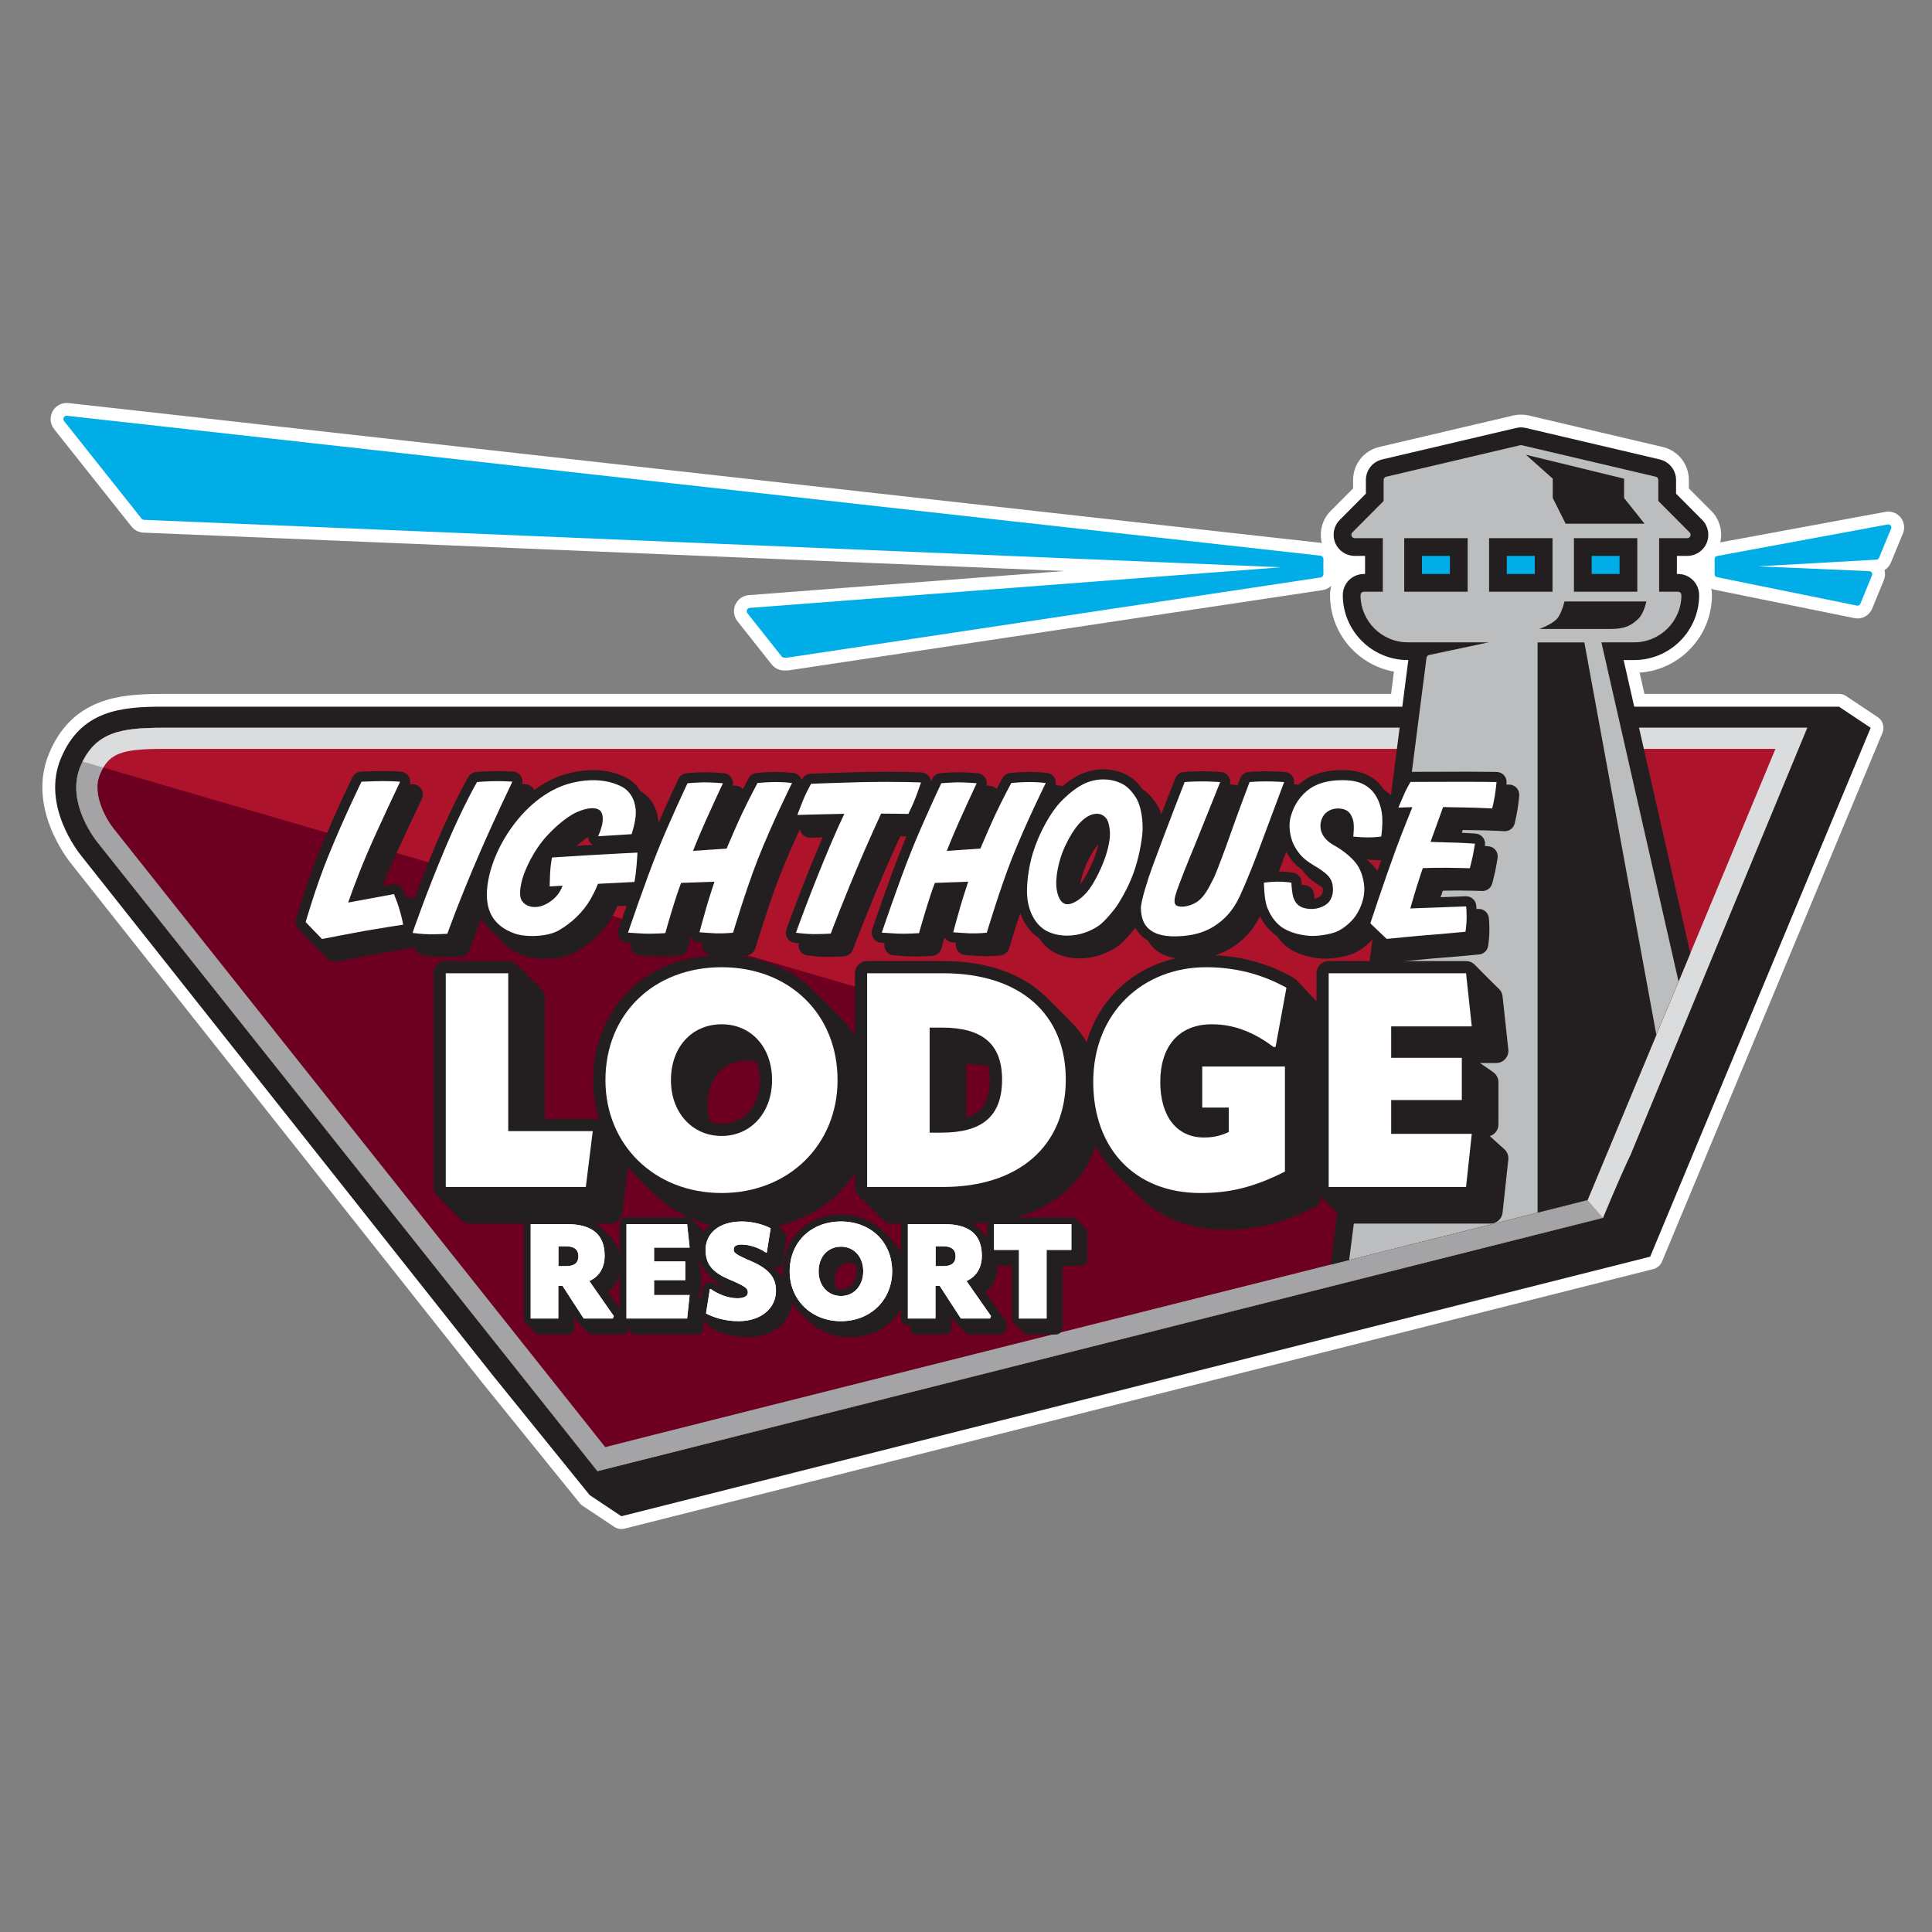
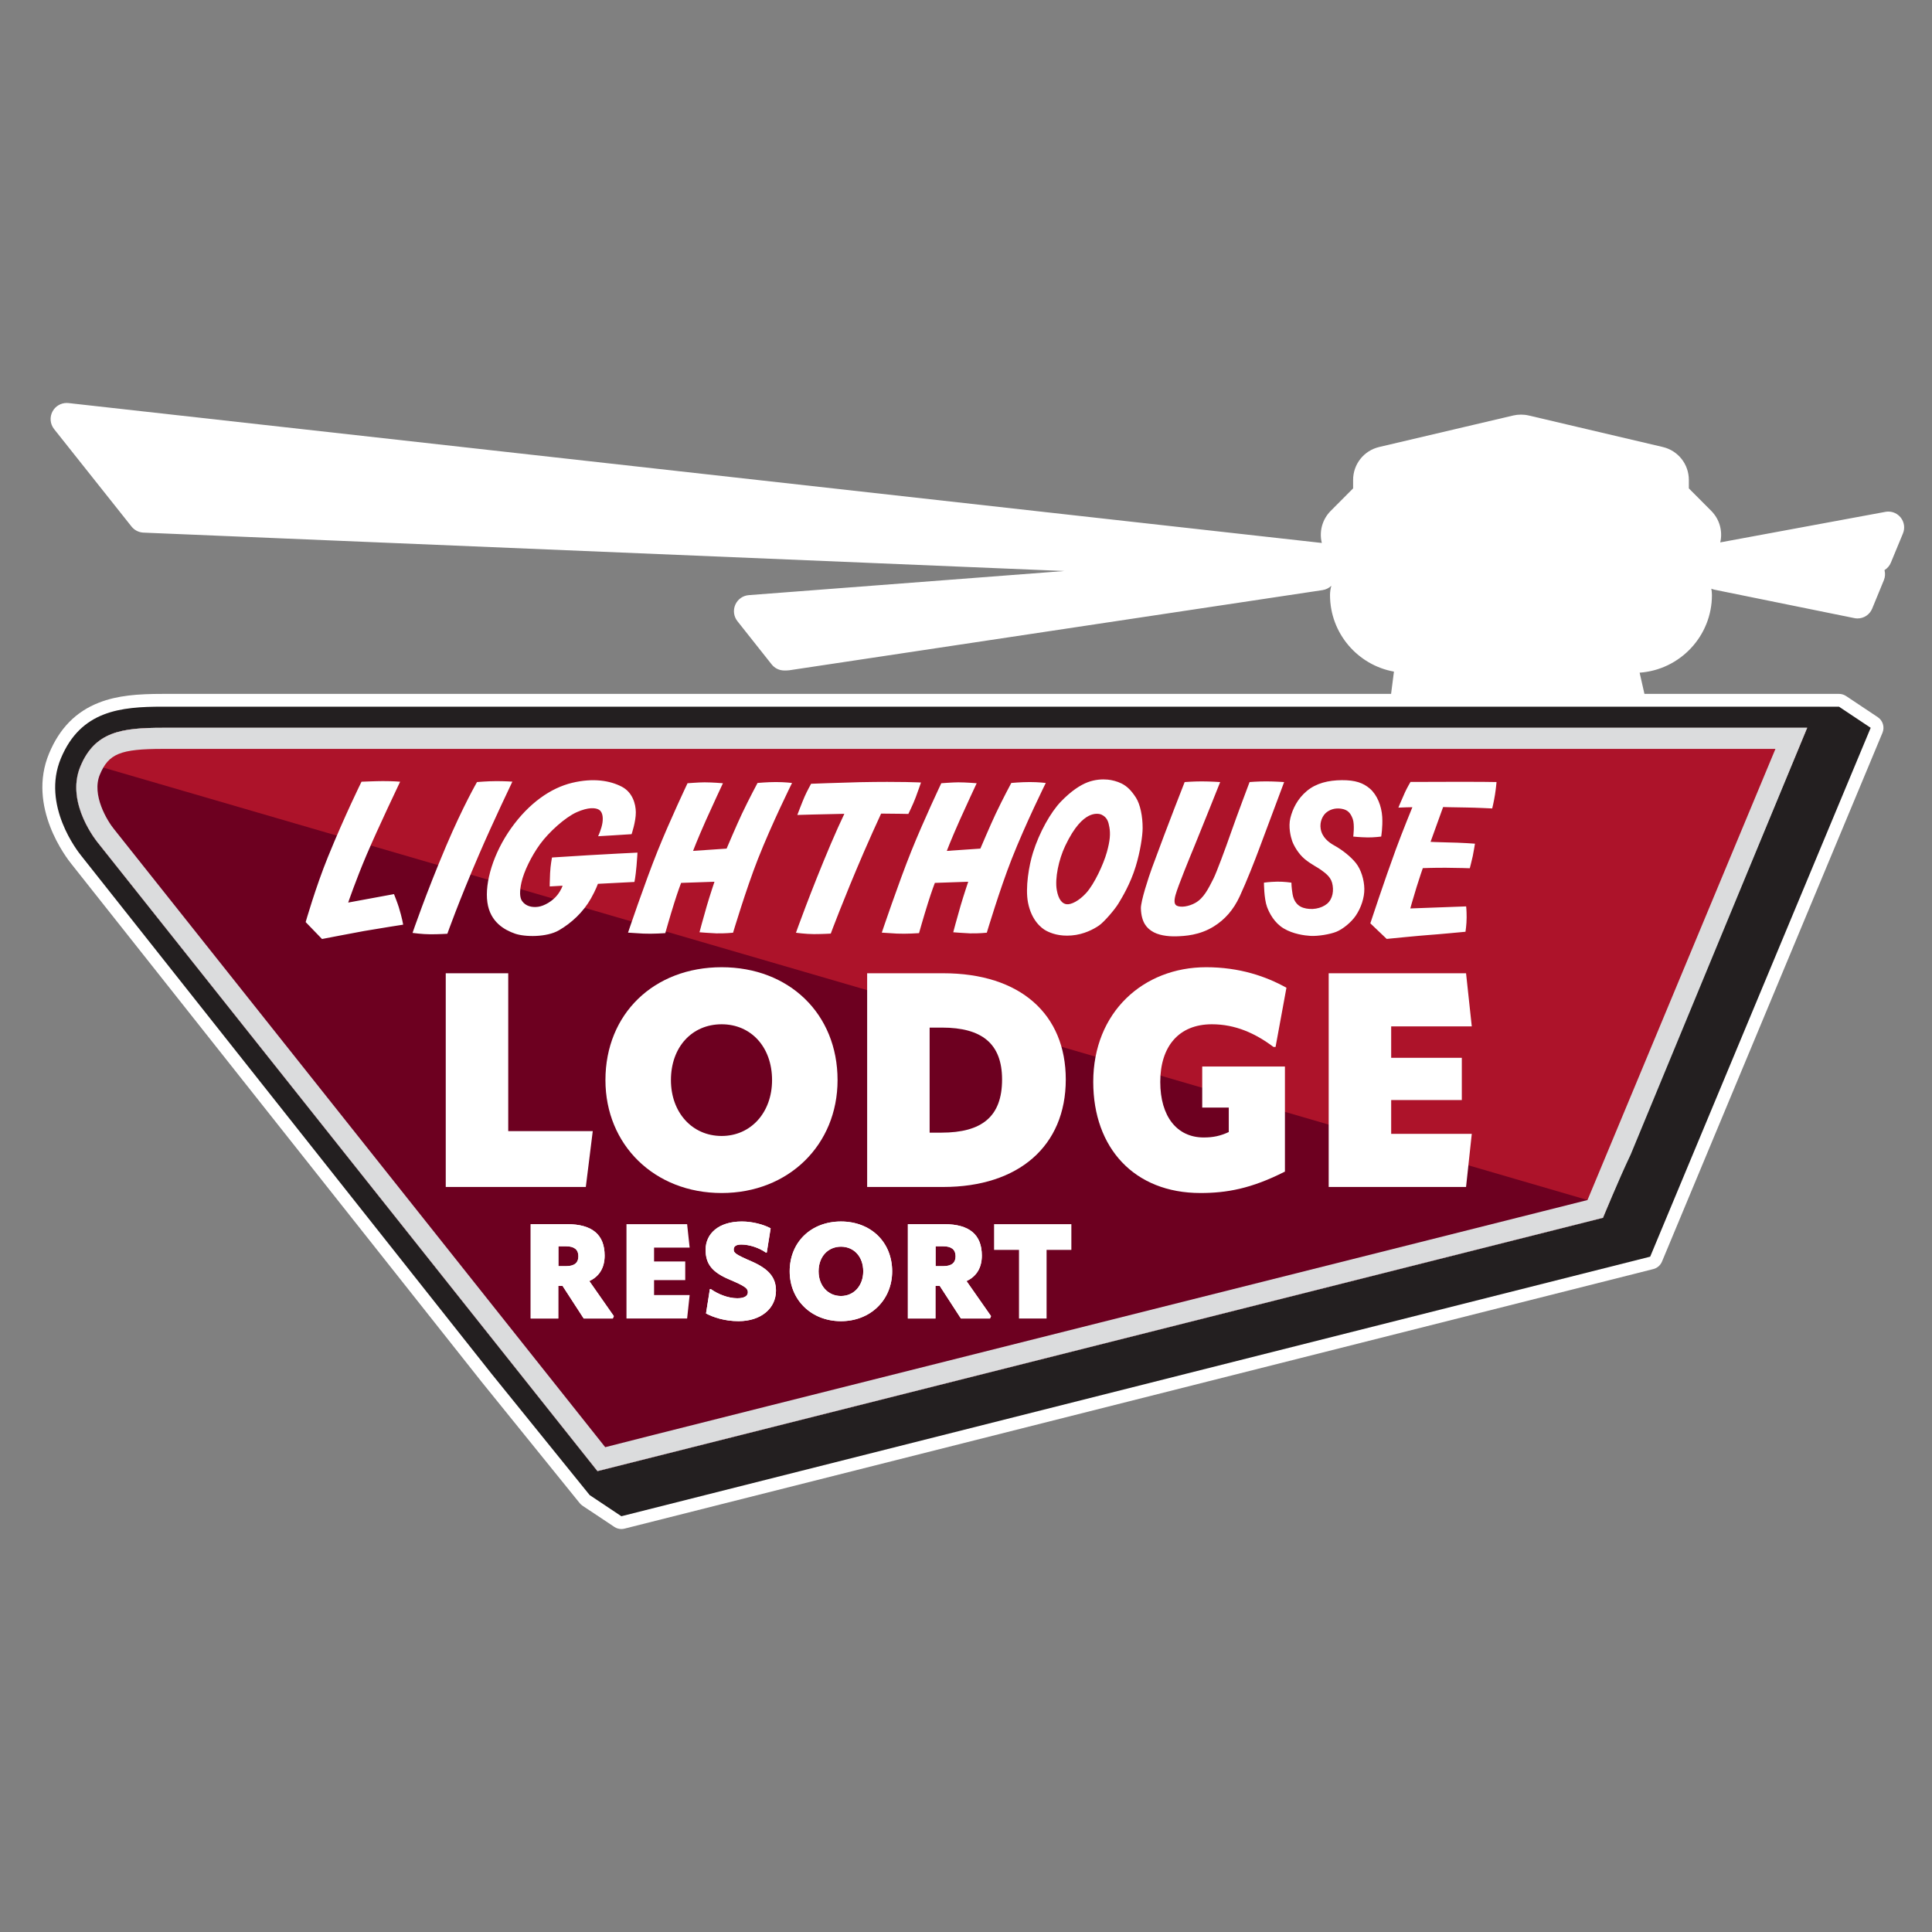
<svg xmlns="http://www.w3.org/2000/svg" version="1.1" viewBox="0 0 512 512">
  <rect x="0" y="0" width="512" height="512" fill="#808080" stroke="none" />
  <defs>
    <clipPath id="clippath">
      <rect x="7.108" y="106.79" width="497.784" height="298.421" fill="none" />
    </clipPath>
    <clipPath id="clippath-1">
-       <rect x="7.108" y="106.79" width="497.784" height="298.421" fill="none" />
-     </clipPath>
+       </clipPath>
    <clipPath id="clippath-2">
      <rect x="20.21" y="201.81" width="404.595" height="188.076" fill="none" />
    </clipPath>
    <clipPath id="clippath-3">
      <rect x="20.21" y="201.819" width="404.591" height="188.046" fill="none" />
    </clipPath>
    <clipPath id="clippath-4">
      <rect x="7.108" y="106.79" width="497.784" height="298.421" fill="none" />
    </clipPath>
  </defs>
  <g>
    <g id="Layer_1">
      <g>
        <g clip-path="url(#clippath)">
          <path d="M503.685,137.13c-.802-.987-1.986-1.553-3.256-1.553-.257,0-.515.021-.764.069l-43.78,8.095c.691-2.982-.176-6.13-2.385-8.353l-5.937-5.959v-2.226c0-4.192-2.849-7.791-6.928-8.748l-35.505-8.344c-.674-.159-1.364-.236-2.055-.236s-1.381.078-2.055.236l-35.505,8.344c-4.08.957-6.928,4.556-6.928,8.748v2.226l-5.933,5.959c-2.248,2.257-3.11,5.478-2.355,8.503L18.149,106.816c-.154-.017-.313-.026-.472-.026-1.553,0-2.981.845-3.732,2.201-.836,1.514-.682,3.363.39,4.719l20.519,25.83c.772.969,1.926,1.557,3.166,1.609l244.027,10.176-83.605,6.392c-1.574.12-2.947,1.094-3.582,2.544s-.416,3.119.562,4.359l9.065,11.442c.815,1.03,2.033,1.622,3.346,1.622h.043l.699-.008c.202,0,.403-.017.601-.048l141.297-21.24c.918-.141,1.729-.558,2.347-1.158-.223.785-.352,1.617-.352,2.475,0,10.111,7.323,18.546,16.941,20.279l-.759,5.904H43.143c-6.611,0-12.025.399-16.963,2.338-6.083,2.385-10.386,6.779-13.166,13.424-5.907,14.14,4.625,27.731,5.937,29.344l108.624,137.14c.004.009.013.017.021.026l26.036,32.193c.219.266.472.497.755.686l8.4,5.598c.562.378,1.218.571,1.883.571.275,0,.553-.034.828-.103l272.646-68.787c1.034-.262,1.888-.995,2.3-1.982l58.435-140.152c.622-1.497.099-3.226-1.248-4.127l-8.4-5.599c-.558-.373-1.214-.57-1.879-.57h-51.558l-1.278-5.624c10.691-.742,19.164-9.678,19.164-20.558,0-.579-.056-1.145-.159-1.695.262.112.541.206.832.266l37.079,7.533c.275.06.558.086.836.086,1.707,0,3.226-1.021,3.878-2.6l3.097-7.538c.352-.858.403-1.797.172-2.672.742-.455,1.343-1.141,1.682-1.97l3.205-7.747c.588-1.42.352-3.046-.618-4.239" fill="#fff" />
          <path d="M43.145,192.873h435.78l-54.123,129.86-266.473,67.135L25.951,223.353s-8.743-10.433-4.646-20.236c3.861-9.245,10.905-10.244,21.841-10.244" fill="#ad132a" />
          <path d="M424.804,322.731l-4.101-4.715L21.899,201.82c-.206.416-.408.841-.596,1.296-4.097,9.802,4.646,20.241,4.646,20.241l132.378,166.51,266.477-67.135Z" fill="#6d0020" />
          <path d="M424.801,322.732l-266.473,67.135L25.95,223.353s-.017-.017-.039-.048c-.004,0-.009-.008-.009-.008-.21-.257-1.081-1.36-2.076-3.029-2.287-3.822-5.251-10.626-2.523-17.151,3.861-9.245,10.905-10.245,21.841-10.245h435.78l-54.123,129.86ZM487.35,187.277H43.145c-11.218,0-21.725,1.047-27.002,13.681-5.191,12.416,4.462,24.702,5.453,25.908l108.637,137.162,26.036,32.188,8.4,5.603,272.646-68.787,58.435-140.156-8.4-5.599Z" fill="#231f20" />
          <path d="M43.147,192.873c-10.94,0-17.98 1-21.845,10.244-4.097,9.803,4.646,20.236,4.646,20.236l132.383,166.514,266.472-67.135s4.119-9.983,7.353-16.778l46.766-113.082H43.147ZM420.706,318.023c-5.247,1.368-252.924,63.519-260.316,65.496L30.337,219.879l-.034-.039-.047-.06c-1.819-2.209-6.04-9.121-3.788-14.505,2.312-5.534,5.427-6.808,16.68-6.808h427.362c-1.193,2.853-48.362,116.136-49.803,119.555" fill="#dbdcdd" />
        </g>
        <g clip-path="url(#clippath-1)">
          <g opacity=".3">
            <g clip-path="url(#clippath-2)">
              <g clip-path="url(#clippath-3)">
                <path d="M424.804,322.731s-4.093-4.723-4.097-4.711c-5.247,1.373-252.929,63.519-260.316,65.501L30.337,219.881l-.034-.043-.051-.06c-1.815-2.205-6.036-9.116-3.784-14.505.283-.682.583-1.3.905-1.858l-5.474-1.596c-.099.202-.197.403-.292.609-.099.219-.197.438-.292.66-.004.009-.009.017-.013.026-.892,2.136-1.176,4.307-1.073,6.388.004.03.004.056.009.085.03.541.086,1.077.163,1.6.013.086.026.172.038.253.086.528.189,1.047.313,1.557.086.343.18.682.279,1.017,1.047,3.539,2.853,6.473,3.96,8.061.125.172.236.33.339.472.378.515.618.807.618.807l132.378,166.51,266.477-67.135Z" fill="#231f20" />
              </g>
            </g>
          </g>
-           <path d="M432.394,144.783h-13.655c-.442,0-.802.287-.802.644v8.884c0,.356.36.644.802.644h13.655c.442,0,.802-.287.802-.644v-8.884c0-.356-.36-.644-.802-.644" fill="#00ade7" />
          <path d="M387.298,144.783h-13.634c-.45,0-.811.287-.811.644v8.884c0,.356.36.644.811.644h13.634c.446,0,.811-.287.811-.644v-8.884c0-.356-.365-.644-.811-.644" fill="#00ade7" />
          <path d="M409.681,144.783h-13.617c-.45,0-.819.287-.819.644v8.884c0,.356.369.644.819.644h13.617c.455,0,.819-.287.819-.644v-8.884c0-.356-.365-.644-.819-.644" fill="#00ade7" />
          <path d="M420.708,318.024c.764-1.819,14.419-34.608,27.242-65.394l-17.671-77.71h2.797c9.49,0,17.216-7.722,17.216-17.212,0-3.093-2.505-5.599-5.599-5.599h-.3v-4.788h2.737c2.261,0,4.299-1.36,5.165-3.449.867-2.085.395-4.492-1.201-6.092l-6.92-6.954v-3.625c0-2.596-1.789-4.853-4.316-5.448l-35.505-8.34c-.42-.099-.849-.15-1.278-.15s-.858.051-1.283.15l-35.5,8.34c-2.531.596-4.316,2.853-4.316,5.448v3.625l-6.924,6.954c-1.592,1.6-2.068,4.007-1.201,6.092.871,2.089,2.909,3.449,5.169,3.449h2.737v4.788h-.305c-3.089,0-5.594,2.506-5.594,5.599,0,9.49,7.722,17.212,17.216,17.212h.146l-20.584,160.225c37.688-9.468,66.32-16.667,68.07-17.121M421.806,147.322h7.396v4.788h-7.396v-4.788ZM399.318,147.322h7.413v4.788h-7.413v-4.788ZM376.829,147.322h7.413v4.788h-7.413v-4.788Z" fill="#231f20" />
          <path d="M501.05,139.264c-.154-.189-.386-.296-.622-.296-.052,0-.099.004-.146.013l-45.239,8.366c-.382.069-.656.399-.656.785v1.75c0,.09.017.18.047.266-.03.09-.047.18-.047.27v1.751c0,.382.266.708.644.785l37.079,7.537c.052.008.103.017.159.017.317,0,.614-.193.742-.497l3.097-7.542c.099-.24.073-.515-.064-.738-.142-.219-.382-.356-.643-.369l-29.498-1.278,31.369-1.767c.309-.017.579-.206.695-.493l3.205-7.748c.111-.27.064-.583-.12-.811" fill="#00ade7" />
          <path d="M350.715,148.134c0-.446-.335-.82-.781-.871L17.772,110.188c-.03-.004-.064-.009-.094-.009-.317,0-.614.172-.768.455-.172.309-.137.691.081.965l20.519,25.835c.159.197.395.317.652.33l301.372,12.565-140.834,10.768c-.322.026-.605.227-.734.524-.129.296-.086.639.116.897l9.061,11.442c.167.21.42.33.691.33h.004l.712-.005c.043,0,.086-.004.124-.008l141.293-21.244c.429-.064.747-.433.747-.867v-1.746c0-.094-.017-.184-.047-.27.03-.086.047-.176.047-.27v-1.746Z" fill="#00ade7" />
          <path d="M439.473,132.766v-5.564c0-.416-.283-.777-.691-.871l-35.5-8.344c-.137-.03-.279-.03-.412,0l-35.505,8.344c-.403.094-.691.455-.691.871v5.564l-8.288,8.331c-.257.253-.33.639-.193.974.137.335.463.554.828.554h7.435v14.187h-5.002c-.493,0-.897.399-.897.897,0,6.899,5.616,12.514,12.518,12.514h21.459l-15.796,3.351c-.373.082-.656.386-.704.764l-20.498,159.577c35.243-8.855,61.498-15.457,63.171-15.89.704-1.669,12.299-29.511,24.127-57.907l-20.447-89.894h8.687c6.898,0,12.514-5.616,12.514-12.514,0-.497-.399-.897-.897-.897h-5.002v-14.187h7.439c.36,0,.686-.219.828-.554.137-.335.06-.721-.193-.974l-8.293-8.331ZM388.945,156.812h-16.813v-14.187h16.813v14.187ZM411.433,156.812h-16.813v-14.187h16.813v14.187ZM433.904,156.812h-16.796v-14.187h16.796v14.187Z" fill="#bbbdbf" />
          <polygon points="404.373 120.507 411.498 126.856 411.498 131.97 414.909 138.787 435.823 138.787 430.4 131.974 430.4 126.861 404.373 120.507" fill="#231f20" />
          <path d="M414.597,159.394h21.695s-.626,3.252-2.175,4.646c-1.549,1.394-2.943,2.634-7.28,2.634h-18.902s4.028-1.395,5.114-3.252c1.085-1.858,1.549-4.028,1.549-4.028" fill="#231f20" />
          <path d="M438.949,274.245l-19.082-104.008h-12.394v151.126c7.774-1.956,12.54-3.158,13.231-3.338l.004-.004c0-.004.004-.008.009-.017.635-1.51,8.739-20.961,18.233-43.758" fill="#231f20" />
          <path d="M401.927,208.805c-.493-.549-1.197-.867-1.939-.88-.009,0-.292-.004-.768-.013.026-.258.039-.416.043-.438.06-.738-.189-1.472-.686-2.02-.493-.549-1.197-.867-1.939-.88-.043,0-4.303-.073-7.889-.073-.459,0-.905.004-1.33.004-2.278.013-13.518.039-13.63.039-.948,0-1.823.506-2.304,1.321-.043.073-1.03,1.755-1.592,3.003-.39.871-.712,1.605-.974,2.218-.262-.283-.532-.549-.815-.794-.425-.36-.871-.673-1.326-.965-.583-.91-1.257-1.725-2.025-2.385-2.321-1.982-5.088-2.866-8.975-2.866h-.184c-4.625.03-8.22,1.171-10.995,3.492-.163.133-.322.275-.476.416-.094-.017-.184-.047-.283-.056-.039,0-.399-.026-.944-.056.167-.708.064-1.454-.335-2.072-.459-.712-1.227-1.163-2.072-1.218-.112-.009-2.746-.185-4.916-.189h-.034c-2.325,0-4.517.18-4.612.189-1.03.085-1.913.759-2.282,1.725-.034.098-.313.832-.721,1.926-.317-.163-.661-.279-1.025-.3-.039-.005-.399-.03-.952-.06.167-.695.069-1.429-.317-2.042-.455-.725-1.227-1.189-2.081-1.248-.107-.009-2.668-.189-5.122-.189-2.274,0-4.59.18-4.689.189-1.021.081-1.905.733-2.278,1.686-.026.064-1.557,3.947-3.681,9.494-.326-.957-.716-1.819-1.171-2.527-1.201-1.853-2.415-3.145-3.835-4.063-1.321-1.871-2.69-3.106-4.359-3.934-1.347-.669-3.072-1.154-4.612-1.3-.451-.043-.91-.064-1.369-.064-1.776,0-3.501.309-5.131.926-1.875.708-3.805,1.914-5.757,3.583-.227-.099-.468-.168-.721-.197-.039-.004-.433-.056-1.064-.107.137-.622.051-1.283-.257-1.853-.408-.768-1.167-1.283-2.029-1.39-.086-.013-2.141-.262-4.59-.262-2.415,0-5.019.245-5.127.253-.892.081-1.682.609-2.106,1.394-.047.09-.661,1.227-1.51,2.875-.446-.485-1.06-.79-1.725-.845-.043-.004-.42-.039-.978-.078.15-.656.056-1.351-.283-1.943-.438-.759-1.218-1.257-2.089-1.33-.12-.013-2.943-.253-5.105-.253-1.553,0-4.59.24-4.719.249-.957.077-1.798.656-2.209,1.523-.004.013-.116.245-.305.648-.047-.421-.193-.828-.433-1.184-.468-.699-1.231-1.133-2.068-1.184-.12-.004-3.016-.172-8.919-.172-2.299,0-4.766.026-7.327.078-6.156.154-13.063.425-13.132.425-.931.038-1.776.558-2.231,1.373-.013.017-.073.133-.172.309-.051-.168-.107-.33-.189-.485-.412-.768-1.167-1.283-2.029-1.39-.09-.013-2.141-.262-4.595-.262-2.411,0-5.015.245-5.127.253-.888.081-1.682.609-2.106,1.394-.047.09-.656,1.227-1.506,2.875-.45-.485-1.06-.79-1.729-.845-.043-.004-.416-.039-.978-.078.154-.656.06-1.351-.283-1.943-.438-.759-1.218-1.257-2.089-1.33-.12-.013-2.943-.253-5.105-.253-1.553,0-4.59.24-4.719.249-.952.077-1.793.656-2.205,1.523-.034.073-2.596,5.461-5.272,11.617-.189-3.66-1.948-6.74-4.801-8.387-.888-1.519-2.154-2.75-3.724-3.561-2.578-1.33-5.53-2.004-8.778-2.004-1.978,0-4.058.258-6.186.764-3.265.776-6.465,2.32-9.464,4.522-.034-.073-.069-.15-.112-.223-.446-.768-1.244-1.262-2.128-1.321-.034-.004-.382-.03-.94-.056.163-.665.069-1.368-.283-1.973-.446-.764-1.244-1.261-2.128-1.321-.086-.009-2.059-.141-4.44-.141-2.338,0-5.221.24-5.341.249-.871.073-1.652.57-2.094,1.325-.15.262-3.788,6.564-8.31,17.195-2.463,5.8-4.569,11.192-6.118,15.324-.498-.506-1.184-.806-1.909-.806-.069,0-.142.013-.21.017-.309-.824-.596-1.544-.652-1.682-.412-1.034-1.407-1.686-2.484-1.686-.163,0-.326.013-.489.043l-2.54.468c.485-1.206,1.004-2.475,1.557-3.779,2.913-6.86,8.803-19.211,8.863-19.335.373-.785.343-1.704-.082-2.463s-1.193-1.265-2.059-1.355c-.03-.004-.386-.039-1.025-.073.15-.647.064-1.334-.266-1.922-.425-.759-1.193-1.265-2.059-1.355-.069-.004-1.737-.176-4.891-.176-1.785,0-5.573.159-5.732.163-.978.043-1.853.614-2.287,1.489-.047.09-4.483,9.073-8.988,20.137-3.243,7.958-5.877,17.126-5.989,17.512-.266.922-.017,1.913.648,2.6l4.337,4.483c.146.15.313.279.485.39l2.866,2.96c.506.527,1.206.815,1.922.815.172,0,.339-.017.506-.047.094-.017,9.176-1.767,11.107-2.102,3.393-.596,8.207-1.351,9.773-1.591.064.296.163.592.326.858.42.682,1.124,1.137,1.918,1.248.116.013,2.853.386,5.114.386,2.342,0,4.552-.137,4.646-.141,1.073-.069,1.999-.772,2.355-1.785.021-.051,1.124-3.183,3.2-8.434.807,1.699,2.111,3.393,4.166,4.792,1.364,2.064,3.578,3.994,7.156,5.243,1.437.502,3.393.781,5.508.781,1.918,0,5.556-.245,8.374-1.884,2.81-1.634,6.727-4.594,9.455-9.421.566-1.004,1.012-1.905,1.338-2.617l2.428-.125c-1.265,3.612-2.141,6.216-2.162,6.272-.266.789-.15,1.652.313,2.342.459.691,1.214,1.128,2.046,1.184.043.004.421.03.94.064-.172.721-.052,1.48.365,2.102.459.691,1.214,1.128,2.042,1.184.125.008,3.02.206,4.071.257.498.026,1.06.039,1.677.039,2.188,0,4.397-.159,4.492-.163,1.128-.082,2.085-.863,2.39-1.952.009-.021.347-1.235.845-2.947.039.064.069.133.112.197.459.644,1.18,1.055,1.969,1.12.043.004.425.035.965.073-.176.746-.03,1.531.416,2.153.455.648,1.176,1.059,1.965,1.124.133.009,3.209.258,4.599.296.27.009.545.013.819.013,2.003,0,3.882-.184,3.96-.193,1.081-.107,1.991-.858,2.3-1.9.034-.112,3.445-11.497,6.512-19.301,1.647-4.183,3.625-8.649,5.307-12.296.06.421.214.824.472,1.18.502.708,1.313,1.124,2.175,1.124.03,0,.06,0,.09-.004.026,0,1.308-.039,3.277-.094-.094.219-.193.433-.287.652-5.315,12.501-9.279,23.621-9.318,23.733-.27.759-.18,1.6.236,2.291.42.687,1.128,1.149,1.926,1.261.043.004.472.064,1.111.133-.146.665-.047,1.364.313,1.956.42.686,1.128,1.149,1.926,1.261.116.013,2.857.386,5.114.386,2.342,0,4.552-.137,4.646-.146,1.055-.064,1.978-.751,2.342-1.742.034-.09,3.312-8.945,8.687-21.403,1.09-2.514,2.381-5.418,3.857-8.64.583.005,1.133.013,1.643.017-.408.974-.806,1.948-1.193,2.904-3.372,8.383-7.829,21.601-7.872,21.734-.266.789-.15,1.652.309,2.342.463.691,1.218,1.128,2.046,1.184.043.004.425.03.944.064-.172.721-.056,1.48.36,2.102.463.691,1.218,1.128,2.046,1.184.124.008,3.02.206,4.067.257.498.026,1.064.039,1.677.039,2.192,0,4.402-.159,4.496-.163,1.128-.082,2.085-.863,2.39-1.952.004-.021.347-1.235.845-2.947.039.064.064.133.107.197.459.644,1.18,1.055,1.969,1.12.043.004.429.035.965.073-.172.746-.026,1.531.416,2.153.459.648,1.18,1.059,1.969,1.124.129.009,3.209.258,4.595.296.275.009.549.013.824.013,1.999,0,3.878-.184,3.96-.193,1.077-.107,1.986-.858,2.3-1.9.017-.069,1.287-4.294,2.964-9.352,1.317,3.887,3.664,5.864,4.994,6.718,1.532,2.287,3.303,3.372,4.02,3.741,2.059,1.064,4.256,1.583,6.714,1.583.476,0,.965-.021,1.45-.06,4.003-.33,7.074-2.085,8.55-3.102,1.339-.922,3.359-3.162,4.741-4.968.798,1.519,1.866,2.424,2.767,3.042.197.133.408.249.614.369.798,1.48,1.849,2.372,2.737,2.981,2.308,1.587,5.384,1.918,7.559,1.918.215,0,.425-.004.631-.009,2.012-.06,6.723-.197,11.257-3.016,3.231-2.007,5.684-4.749,7.499-8.34.832,1.686,2.235,3.779,4.47,5.268.901,1.304,2.128,2.634,3.78,3.621,2.973,1.785,6.439,2.231,8.237,2.342.257.017.528.021.807.021,2.295,0,5.41-.549,7.237-1.278,1.78-.712,3.767-2.188,5.264-3.844l.459.437c.124.219.283.425.472.601l4.333,4.14c.502.477,1.167.743,1.849.743.09,0,.18-.005.27-.013.09-.008,8.975-.901,10.995-1.03,2.115-.133,9.558-.837,9.876-.867,1.21-.116,2.192-1.034,2.39-2.235.013-.09.339-2.119.339-4.247,0-2.059-.142-3.149-.154-3.269-.18-1.33-1.321-2.317-2.656-2.317h-.099l-.506.021c-.039-.631-.082-.991-.09-1.055-.18-1.33-1.321-2.317-2.656-2.317h-.099l-6.671.249c.202-.622.399-1.218.571-1.733,1.021-.026,2.355-.048,3.728-.048h.519c3.05.013,6.139.125,6.169.129h.099c1.21,0,2.278-.815,2.587-1.991.026-.09.566-2.136.819-3.346.257-1.21.596-3.337.609-3.428.12-.738-.077-1.489-.541-2.076-.459-.588-1.145-.953-1.888-1.012-.043-.004-.382-.035-.952-.069.017-.107.03-.18.03-.193.12-.738-.077-1.489-.536-2.076-.463-.583-1.145-.953-1.892-1.012-.09-.009-1.532-.125-3.711-.223l.266-.742c1.094.021,2.595.051,4.38.073,2.252.026,6.594.245,6.637.245.043.004.09.004.137.004,1.227,0,2.308-.841,2.6-2.047.021-.081.485-2.012.772-3.822.287-1.806.429-3.513.438-3.582.06-.738-.189-1.472-.686-2.02M155.729,223.974c-.691.043-1.75.112-2.913.185,1.03-.91,2.076-1.72,3.029-2.33.039.451.189.892.451,1.283.214.317.493.579.806.777-.51.03-.974.06-1.373.085M290.733,225.163c-.768,2.754-2.78,7.087-4.487,9.245.348-1.922.982-3.994,1.81-5.74,1.137-2.394,2.171-3.973,3.059-5.02-.103.459-.223.953-.382,1.515M349.97,237.449c-.403.335-1.004.574-1.656.686-.047-.54-.047-.862-.047-.871,0-1.325-.969-2.462-2.282-2.66-.034-.004-.442-.064-1.043-.128-.026-.348-.026-.558-.026-.562,0-1.325-.97-2.462-2.282-2.655-.077-.013-1.9-.283-3.737-.292.317-.828.532-1.398.601-1.591.244-.648.738-1.973,1.351-3.612.725,1.287,1.798,2.797,3.209,3.96.347.283.691.54,1.021.785.635.897,1.407,1.802,2.329,2.566,1.154.948,2.257,1.63,3.127,2.149.12.944-.086,1.828-.566,2.227M365.045,230.778c-.086-.12-.172-.249-.262-.364-.699-.884-1.613-1.798-2.638-2.656.665.06,1.969.163,3.569.197.107,0,.214.004.322.004-.33.931-.661,1.875-.991,2.818" fill="#231f20" />
          <path d="M394.822,301.08s.18-.06.27-.094c1.175-.485,2.008-1.643,2.008-2.994v-11.198c0-1.012-.468-1.917-1.197-2.51-.553-.45-3.72-2.578-3.72-2.578h4.324c.918,0,1.793-.391,2.402-1.073.614-.682.91-1.596.811-2.505l-1.523-14.08c-.086-.823-.476-1.544-1.051-2.059-.575-.515-5.813-5.791-6.285-6.289-.592-.622-1.428-1.008-2.347-1.008h-36.397c-1.785,0-3.235,1.445-3.235,3.235v7.443s-4.35-4.608-4.985-5.333c-.24-.279-1.073-.91-1.403-1.094-6.946-3.883-14.638-5.852-22.857-5.852-15.517,0-27.598,9.237-31.665,23.059-.948-1.6-2.046-3.089-3.295-4.453-1.3-1.424-6.508-6.598-7.769-7.803-6.191-5.908-15.427-9.202-26.946-9.202h-20.159c-1.785,0-3.235,1.445-3.235,3.235v16.581c-.91-1.438-1.935-2.793-3.059-4.05-1.399-1.566-7.435-7.619-9.078-9.065-5.933-5.234-13.968-8.302-23.188-8.302-9.532,0-18.185,3.295-24.367,9.271-6.233,6.028-9.665,14.509-9.665,23.883,0,3.797.596,7.456,1.729,10.88-.54-.378-1.184-.592-1.853-.592h-12.699v-32.137c0-.897-.365-1.703-.948-2.286-.583-.588-5.886-5.886-6.469-6.47-.583-.583-1.394-.948-2.287-.948h-16.56c-1.785,0-3.231,1.445-3.231,3.235v56.637c0,.892.36,1.699.948,2.287.583.583,5.873,5.856,6.439,6.439.588.6,1.407.974,2.317.974h37.118c1.63,0,3.007-1.214,3.209-2.831l1.489-11.991s4.882,5.174,6.671,6.787c.305.274.875.746,1.184,1.025,6.165,5.564,14.44,8.61,23.445,8.61,9.417,0,18.04-3.359,24.278-9.459,1.755-1.716,3.282-3.626,4.577-5.672v3.831c0,.892.365,1.699.948,2.287.583.583,5.83,5.757,6.341,6.332.592.665,1.454,1.081,2.415,1.081h20.159c10.614,0,19.558-2.917,25.869-8.438,3.741-3.278,6.448-7.366,8.07-12.102,1.004,1.918,2.192,3.702,3.569,5.329.094.112.193.227.292.339,2.184,2.51,8.7,8.773,9.481,9.434,5.47,4.616,12.621,7.04,20.875,7.04,8.533,0,15.449-1.746,23.866-6.032.969-.493,1.609-1.433,1.737-2.497.004-.06.013-.18.013-.18,0,0,5.569,5.701,6.238,6.294.571.506,1.321.815,2.145.815h36.397c1.652,0,3.037-1.244,3.213-2.883l1.523-14.08c.099-.914-.197-1.823-.811-2.505-.099-.116-.21-.219-.322-.317-.579-.485-3.767-3.398-3.767-3.398M191.246,297.811c-1.06,0-2.059-.154-2.994-.438-.485-1.399-.746-2.965-.746-4.659,0-6.92,4.106-11.566,10.21-11.566,1.043,0,2.025.146,2.939.407.468,1.403.716,2.973.716,4.689,0,6.808-4.161,11.566-10.125,11.566M256.064,296.167v-14.14h.047c2.3,0,4.247.202,5.882.618.219,1.025.335,2.162.335,3.436,0,6.092-2.355,8.902-6.263,10.086" fill="#231f20" />
          <path d="M285.27,323.196c-.33-.365-.811-.596-1.347-.596h-20.485c-1,0-1.815.815-1.815,1.819v3.363c-.339-.309-1.879-1.909-2.372-2.372-1.776-1.673-4.603-2.81-9.013-2.81h-9.64c-1.004,0-1.819.815-1.819,1.819v7.37c-.536-.961-1.18-1.853-1.913-2.656-.532-.583-2.96-3.016-3.672-3.625-2.668-2.283-6.233-3.617-10.322-3.617-8.932,0-15.414,6.319-15.414,15.028,0,.373.013.742.038,1.107.004.06.017.18.017.18,0,0-1.969-1.737-2.244-2.042.039.004.077.017.116.017h.249c.897,0,1.652-.644,1.793-1.532l1.025-6.426c.06-.382-.004-.764-.167-1.094-.163-.33-2.763-2.9-2.844-2.973-.103-.095-.223-.176-.352-.249-2.317-1.244-5.569-2.016-8.49-2.016-4.801,0-8.486,1.854-10.258,4.882l-.017-.124c-.047-.463-.27-.871-.592-1.158-.322-.292-2.171-2.256-2.574-2.549-.3-.218-.669-.343-1.064-.343h-16.071c-1.004,0-1.819.815-1.819,1.819v8.005c-.309-1.455-.918-2.87-1.982-4.067-.468-.528-2.437-2.484-2.934-2.952-1.772-1.669-4.599-2.806-9.009-2.806h-9.644c-1,0-1.815.815-1.815,1.819v25.002c0,.502.202.957.532,1.283.33.33,2.042,1.969,2.295,2.282.335.412.845.678,1.416.678h7.31c1.004,0,1.819-.815,1.819-1.819v-2.939l.974,1.506c.077.116.167.223.266.317.3.287,2.484,2.501,2.69,2.638.292.193.635.296.995.296h7.701c.717,0,1.369-.425,1.66-1.077l.184-.416c.154.849.897,1.493,1.785,1.493h16.071c.931,0,1.707-.695,1.806-1.622l.24-2.197s1.309,1.57,1.673,1.939c.124.124.266.236.429.322,1.27.682,4.728,2.265,9.477,2.265,6.633,0,11.334-3.754,11.708-9.206.365.558.764,1.094,1.197,1.596.605.699,2.956,3.02,3.484,3.518,2.737,2.557,6.491,4.093,10.768,4.093,5.955,0,10.91-2.986,13.479-7.585v2.634c0,1.004.815,1.819,1.819,1.819h.605v.605c0,1.004.815,1.819,1.819,1.819h7.31c1.004,0,1.819-.815,1.819-1.819v-2.939l.974,1.506c.082.116.18.214.27.322.511.584,2.342,2.351,2.45,2.45.335.309.768.48,1.236.48h7.696c.716,0,1.369-.425,1.66-1.077l.283-.639c.257-.579.193-1.261-.172-1.78l-5.393-7.705c2.149-1.677,3.286-4.191,3.286-7.285,0-.073-.004-.219-.004-.219,0,0,.253.09.412.202.287.197.639.317,1.017.317h2.359v13.943c0,.429.15.828.403,1.141.335.412,2.201,2.175,2.488,2.497.335.373.815.605,1.351.605h7.31c1.004,0,1.819-.815,1.819-1.819v-16.367h4.753c1,0,1.815-.815,1.815-1.819v-6.817c0-.48-.184-.914-.489-1.24-.33-.356-2.115-2.081-2.407-2.407M164.205,346.757l-3.007-4.294c1.544-1.206,2.557-2.849,3.007-4.822v9.116ZM189.43,340.137c-.309-.223-.673-.339-1.055-.339h-.249c-.901,0-1.656.643-1.798,1.532l-.416,2.634-.832-.82s.09-.064.133-.103c.382-.33.626-.819.626-1.369v-4.942c0-.493-.193-.94-.515-1.27-.33-.339-.819-.583-.819-.583h.682c.197,0,.39-.043.575-.103.335.909.824,1.729,1.484,2.48.493.558,2.552,2.604,3.059,3.076.373.352.785.682,1.244 1-.747-.326-1.472-.73-2.119-1.193M222.871,341.635c-.476,0-.91-.094-1.321-.236-.232-.609-.369-1.296-.369-2.055,0-2.818,1.656-4.715,4.119-4.715.463,0,.892.09,1.296.223.223.609.356,1.3.356,2.068,0,2.776-1.677,4.715-4.08,4.715" fill="#231f20" />
          <polygon points="366.167 250.292 365.918 256.298 371.924 256.298 370.671 252.793 366.167 250.292" fill="#231f20" />
        </g>
        <polygon points="118.128 257.924 134.688 257.924 134.688 299.765 157.086 299.765 155.246 314.561 118.128 314.561 118.128 257.924" fill="#fff" />
        <g clip-path="url(#clippath-4)">
          <path d="M160.447,286.243c0-17.598,12.879-29.919,30.798-29.919,17.838,0,30.717,12.321,30.717,29.919,0,17.121-12.956,29.919-30.717,29.919-17.838,0-30.798-12.797-30.798-29.919M204.604,286.243c0-8.799-5.598-14.8-13.359-14.8-7.838,0-13.441,6.001-13.441,14.8,0,8.559,5.603,14.8,13.441,14.8,7.761,0,13.359-6.242,13.359-14.8" fill="#fff" />
          <path d="M229.803,314.56v-56.637h20.159c20.481,0,32.48,10.884,32.48,28.16,0,17.602-12.48,28.477-32.48,28.477h-20.159ZM246.362,300.163h3.119c10.721,0,16.079-4.239,16.079-14.08,0-9.52-5.358-13.758-15.916-13.758h-3.282v27.838Z" fill="#fff" />
          <path d="M289.721,286.724c0-18.481,13.278-30.4,29.919-30.4,8.799,0,15.839,2.398,21.279,5.44l-2.879,15.68h-.562c-4.801-3.599-10.077-6.002-16.319-6.002-8.799,0-13.677,5.92-13.677,15.281,0,9.121,4.397,14.719,11.519,14.719,2.48,0,4.397-.399,6.637-1.442v-6.478h-7.036v-10.88h21.918v27.838c-8.962,4.56-15.521,5.68-22.398,5.68-17.521,0-28.4-11.918-28.4-29.439" fill="#fff" />
          <polygon points="368.677 291.523 368.677 300.485 390.037 300.485 388.519 314.56 352.117 314.56 352.117 257.923 388.519 257.923 390.037 272.003 368.677 272.003 368.677 280.326 387.395 280.326 387.395 291.523 368.677 291.523" fill="#fff" />
          <path d="M162.673,348.787l-.279.635h-7.701l-5.616-8.653h-1.128v8.653h-7.31v-25.007h9.64c6.675,0,9.957,2.793,9.957,8.336,0,3.248-1.446,5.547-4.058,6.744l6.495,9.292ZM147.983,330.28v5.264h2.046c2.261,0,3.252-.957,3.252-2.617,0-1.763-1.094-2.647-3.252-2.647h-2.046Z" fill="#fff" />
-           <polygon points="173.334 339.249 173.334 343.205 182.763 343.205 182.094 349.421 166.023 349.421 166.023 324.419 182.094 324.419 182.763 330.635 173.334 330.635 173.334 334.307 181.596 334.307 181.596 339.249 173.334 339.249" fill="#fff" />
          <path d="M187.101,348.079l1.025-6.465h.244c1.875,1.343,4.595,2.437,7.031,2.437,1.905,0,2.789-.635,2.789-1.587,0-1.025-.673-1.587-4.839-3.355-4.625-1.943-6.358-4.131-6.358-7.911,0-4.273,3.462-7.486,9.605-7.486,2.793,0,5.723.776,7.632,1.802l-1.025,6.426h-.249c-1.905-1.343-4.483-2.119-6.495-2.119-1.484,0-2.016.528-2.016,1.308,0,.845.356,1.27,4.698,3.14,4.805,2.085,6.499,4.449,6.499,7.769,0,4.663-3.921,8.087-9.923,8.087-3.638,0-6.71-1.021-8.619-2.046" fill="#fff" />
          <path d="M209.275,336.918c0-7.769,5.684-13.209,13.595-13.209,7.877,0,13.561,5.44,13.561,13.209,0,7.559-5.719,13.209-13.561,13.209-7.877,0-13.595-5.65-13.595-13.209M228.769,336.918c0-3.887-2.471-6.534-5.899-6.534-3.462,0-5.933,2.647-5.933,6.534,0,3.779,2.471,6.534,5.933,6.534,3.428,0,5.899-2.754,5.899-6.534" fill="#fff" />
          <path d="M262.635,348.787l-.283.635h-7.701l-5.616-8.653h-1.128v8.653h-7.31v-25.007h9.64c6.675,0,9.961,2.793,9.961,8.336,0,3.248-1.45,5.547-4.063,6.744l6.499,9.292ZM247.942,330.28v5.264h2.046c2.261,0,3.252-.957,3.252-2.617,0-1.763-1.094-2.647-3.252-2.647h-2.046Z" fill="#fff" />
          <polygon points="283.923 324.417 283.923 331.234 277.355 331.234 277.355 349.42 270.045 349.42 270.045 331.234 263.438 331.234 263.438 324.417 283.923 324.417" fill="#fff" />
          <path d="M162.673,348.787l-.279.635h-7.701l-5.616-8.653h-1.128v8.653h-7.31v-25.007h9.64c6.675,0,9.957,2.793,9.957,8.336,0,3.248-1.446,5.547-4.058,6.744l6.495,9.292ZM147.983,330.28v5.264h2.046c2.261,0,3.252-.957,3.252-2.617,0-1.763-1.094-2.647-3.252-2.647h-2.046Z" fill="#fff" />
          <polygon points="173.334 339.249 173.334 343.205 182.763 343.205 182.094 349.421 166.023 349.421 166.023 324.419 182.094 324.419 182.763 330.635 173.334 330.635 173.334 334.307 181.596 334.307 181.596 339.249 173.334 339.249" fill="#fff" />
          <path d="M187.101,348.079l1.025-6.465h.244c1.875,1.343,4.595,2.437,7.031,2.437,1.905,0,2.789-.635,2.789-1.587,0-1.025-.673-1.587-4.839-3.355-4.625-1.943-6.358-4.131-6.358-7.911,0-4.273,3.462-7.486,9.605-7.486,2.793,0,5.723.776,7.632,1.802l-1.025,6.426h-.249c-1.905-1.343-4.483-2.119-6.495-2.119-1.484,0-2.016.528-2.016,1.308,0,.845.356,1.27,4.698,3.14,4.805,2.085,6.499,4.449,6.499,7.769,0,4.663-3.921,8.087-9.923,8.087-3.638,0-6.71-1.021-8.619-2.046" fill="#fff" />
          <path d="M209.275,336.918c0-7.769,5.684-13.209,13.595-13.209,7.877,0,13.561,5.44,13.561,13.209,0,7.559-5.719,13.209-13.561,13.209-7.877,0-13.595-5.65-13.595-13.209M228.769,336.918c0-3.887-2.471-6.534-5.899-6.534-3.462,0-5.933,2.647-5.933,6.534,0,3.779,2.471,6.534,5.933,6.534,3.428,0,5.899-2.754,5.899-6.534" fill="#fff" />
          <path d="M262.635,348.787l-.283.635h-7.701l-5.616-8.653h-1.128v8.653h-7.31v-25.007h9.64c6.675,0,9.961,2.793,9.961,8.336,0,3.248-1.45,5.547-4.063,6.744l6.499,9.292ZM247.942,330.28v5.264h2.046c2.261,0,3.252-.957,3.252-2.617,0-1.763-1.094-2.647-3.252-2.647h-2.046Z" fill="#fff" />
-           <polygon points="283.923 324.417 283.923 331.234 277.355 331.234 277.355 349.42 270.045 349.42 270.045 331.234 263.438 331.234 263.438 324.417 283.923 324.417" fill="#fff" />
          <path d="M104.409,236.949l-12.136,2.239s2.003-5.882,4.852-12.587c2.973-6.993,8.911-19.438,8.911-19.438,0,0-1.562-.163-4.616-.163-1.746,0-5.616.163-5.616.163,0,0-4.389,8.859-8.906,19.957-3.226,7.915-5.895,17.242-5.895,17.242l4.333,4.483s9.176-1.768,11.15-2.115c4.157-.725,10.352-1.682,10.352-1.682,0,0-.253-1.725-1.167-4.677-.352-1.137-1.261-3.423-1.261-3.423M131.531,207.008c-2.257,0-5.118.245-5.118.245,0,0-3.655,6.298-8.164,16.898-5.345,12.57-8.923,23.081-8.923,23.081,0,0,2.651.365,4.753.365,2.282,0,4.475-.142,4.475-.142,0,0,2.934-8.353,8.408-21.03,3.775-8.756,8.82-19.28,8.82-19.28,0,0-1.939-.137-4.251-.137M168.682,229.535c.189-2.136.253-3.586.253-3.586,0,0-9.451.463-13.029.695-2.484.163-9.623.601-9.623.601,0,0-.403,2.042-.502,4.136-.116,2.441-.099,3.535-.099,3.535l3.406-.197s-.292,1.081-1.403,2.493c-1.253,1.591-3.428,2.87-5.071,3.097-1.643.228-3.299-.159-4.256-1.523-.626-.892-.708-2.492-.172-4.912.626-2.844,2.6-6.954,4.938-10.163,2.342-3.209,6.658-7.109,9.708-8.469,3.054-1.356,4.912-1.197,5.826-.704.918.493,1.253,1.793,1.004,3.488-.253,1.695-1.154,3.587-1.154,3.587,0,0,2.505-.15,4.161-.249,1.6-.095,4.71-.301,4.71-.301,0,0,1.145-3.337,1.124-5.821-.021-2.201-.875-5.29-3.749-6.774-3.11-1.604-7.499-2.351-13.115-1.016-5.697,1.36-11.463,5.401-16.178,12.025-4.715,6.628-7.04,14.372-6.302,19.644.738,5.277,4.586,7.345,7.323,8.302,2.613.914,8.396 1,11.652-.892,3.312-1.926,6.414-4.783,8.469-8.421,1.274-2.257,1.853-3.887,1.853-3.887l9.674-.497s.3-1.296.549-4.187M272.879,207.253c-2.312,0-4.874.24-4.874.24,0,0-2.222,4.122-4.17,8.241-1.347,2.844-4.028,9.155-4.028,9.155l-8.898.61s1.098-2.909,3.415-8.117c1.609-3.625,4.505-9.815,4.505-9.815,0,0-2.801-.24-4.869-.24-1.467,0-4.509.24-4.509.24,0,0-4.612,9.7-7.949,18.001-3.381,8.408-7.821,21.592-7.821,21.592,0,0,2.981.202,4.02.253,2.437.12,5.847-.12,5.847-.12,0,0,1.15-4.11,2.368-7.984,1.034-3.291,1.828-5.333,1.828-5.333l8.842-.305s-1.167,3.454-2.021,6.362c-1.017,3.47-1.948,7.027-1.948,7.027,0,0,3.123.253,4.453.292,2.132.06,4.44-.172,4.44-.172,0,0,3.441-11.51,6.589-19.515,3.715-9.447,9.043-20.172,9.043-20.172,0,0-1.948-.24-4.264-.24M200.755,207.493s-2.218,4.122-4.17,8.241c-1.347,2.844-4.028,9.155-4.028,9.155l-8.893.61s1.098-2.909,3.411-8.117c1.609-3.625,4.509-9.815,4.509-9.815,0,0-2.801-.24-4.873-.24-1.463,0-4.509.24-4.509.24,0,0-4.612,9.7-7.949,18.001-3.381,8.408-7.821,21.592-7.821,21.592,0,0,2.986.202,4.02.253,2.437.12,5.852-.12,5.852-.12,0,0,1.15-4.11,2.368-7.984,1.034-3.291,1.828-5.333,1.828-5.333l8.842-.305s-1.167,3.454-2.021,6.362c-1.017,3.47-1.948,7.027-1.948,7.027,0,0,3.119.253,4.453.292,2.132.06,4.44-.172,4.44-.172,0,0,3.436-11.51,6.585-19.515,3.715-9.447,9.048-20.172,9.048-20.172,0,0-1.952-.24-4.264-.24-2.317,0-4.878.24-4.878.24M301.009,211.341c-1.18-1.823-2.3-2.965-3.788-3.707-1.18-.583-2.6-.931-3.672-1.03-1.484-.141-3.372-.026-5.302.699-1.935.734-4.346,2.283-7.07,5.101-2.724,2.814-5.753,8.198-7.43,13.569-1.038,3.321-2.098,9.283-1.304,13.278.931,4.693,3.565,6.761,4.843,7.422,1.283.665,3.449,1.502,6.718,1.231,3.269-.266,5.873-1.69,7.246-2.634,1.373-.948,4.204-4.269,5.127-5.8.922-1.536,3.14-5.097,4.595-9.846,1.214-3.96,1.828-8.138,1.836-10.133.017-3.132-.622-6.328-1.797-8.151M293.313,225.885c-.88,3.153-3.299,8.383-5.444,10.747-1.969,2.171-4.037,3.132-5.195,3.003-1.163-.133-2.162-1.201-2.617-3.775-.536-3.067.506-8.052,2.231-11.69,2.505-5.281,4.715-7.177,6.251-7.962,1.411-.721,2.716-.635,3.415-.296,1.446.69,1.798,1.866,2.046,3.324.296,1.716.197,3.497-.686,6.65M335.574,207.073c-2.257,0-4.423.18-4.423.18,0,0-3.402,9.001-4.891,13.287-1.536,4.427-3.9,10.759-4.663,12.27-1.377,2.72-2.578,5.187-4.796,6.448-1.737.991-3.904,1.296-4.955.751-.708-.364-.708-1.39-.322-2.818.639-2.36,3.917-10.314,5.019-12.982,1.54-3.732,6.817-16.954,6.817-16.954,0,0-2.548-.18-4.934-.18-2.192,0-4.479.18-4.479.18,0,0-4.35,11.013-8.64,22.699-.897,2.437-3.016,8.893-2.956,10.794.116,3.887,1.737,5.221,2.793,5.946,1.699,1.167,4.303,1.506,6.598,1.442,2.291-.069,6.165-.279,9.919-2.613,2.952-1.836,5.217-4.397,6.873-7.971,1.875-4.045,4.067-9.666,5.105-12.459,1.038-2.788,6.671-17.838,6.671-17.838,0,0-2.634-.18-4.736-.18M366.304,216.477c-.172-2.84-1.326-5.817-3.29-7.499-1.746-1.488-3.823-2.248-7.4-2.226-3.582.026-6.8.785-9.297,2.87-2.501,2.09-3.767,4.779-4.354,7.143-.583,2.368.09,5.002.459,6.07.365,1.073,1.57,3.359,3.342,4.822,1.772,1.459,3.501,2.244,4.294,2.857.794.614,2.458,1.617,2.952,3.407.545,1.999.206,4.312-1.326,5.59-1.536,1.274-4.114,1.772-6.354,1.042-1.484-.48-2.471-1.737-2.784-3.586-.317-1.853-.309-3.059-.309-3.059,0,0-1.978-.296-3.758-.262-2.102.047-3.522.262-3.522.262,0,0,.009,4.247.815,6.427.605,1.626,1.913,4.208,4.427,5.714,2.514,1.506,5.586,1.875,7.027,1.965,2.124.129,5.307-.442,6.886-1.073,1.772-.708,3.994-2.539,5.178-4.286,1.394-2.055,2.312-4.749,2.269-7.143-.047-2.39-.875-5.088-2.222-6.783-1.338-1.686-3.591-3.488-5.736-4.668-1.497-.824-3.243-2.179-3.608-4.406-.309-1.866.519-3.625,1.643-4.453,1.236-.91,2.63-1.09,3.93-.863,1.553.27,2.329,1.06,2.922,2.681.549,1.497.137,4.677.137,4.677,0,0,1.6.184,3.792.227,1.6.034,3.612-.227,3.612-.227,0,0,.433-2.471.275-5.221M387.432,207.184c-2.308.013-13.638.039-13.638.039,0,0-.948,1.613-1.459,2.746-1.163,2.591-1.746,4.058-1.746,4.058,0,0,1.557-.06,2.128-.077.566-.017,1.579-.035,1.579-.035,0,0-2.626,6.397-4.397,11.223-2.973,8.099-6.748,19.549-6.748,19.549l4.333,4.136s9.005-.901,11.098-1.034c2.093-.133,9.786-.862,9.786-.862,0,0,.305-1.875.305-3.814s-.129-2.909-.129-2.909l-14.796.545s.519-1.969,1.66-5.663c.747-2.433,1.652-5.02,1.652-5.02,0,0,3.059-.116,6.191-.098,3.132.013,6.259.128,6.259.128,0,0,.54-2.059.785-3.213.245-1.158.584-3.299.584-3.299,0,0-3.342-.27-7.628-.343-2.196-.039-4.14-.142-4.14-.142l3.329-9.223s2.458.077,6.272.124c2.329.026,6.74.249,6.74.249,0,0,.459-1.887.729-3.612.275-1.729.412-3.385.412-3.385,0,0-5.367-.09-9.159-.069" fill="#fff" fill-rule="evenodd" />
          <path d="M228.029,207.282c-6.191.154-13.076.425-13.076.425,0,0-1.068,1.909-1.707,3.364-.639,1.45-1.948,4.903-1.948,4.903,0,0,6.126-.193,12.463-.305-1.081,2.274-2.291,4.925-3.569,7.937-5.345,12.574-9.258,23.582-9.258,23.582,0,0,2.647.36,4.749.36,2.287,0,4.479-.137,4.479-.137,0,0,3.269-8.855,8.739-21.532,1.467-3.398,3.123-7.061,4.603-10.27,4.127.021,7.216.094,7.216.094,0,0,1.218-2.454,1.948-4.393.571-1.506,1.403-3.938,1.403-3.938,0,0-5.225-.3-16.041-.09" fill="#fff" fill-rule="evenodd" />
        </g>
      </g>
    </g>
  </g>
</svg>